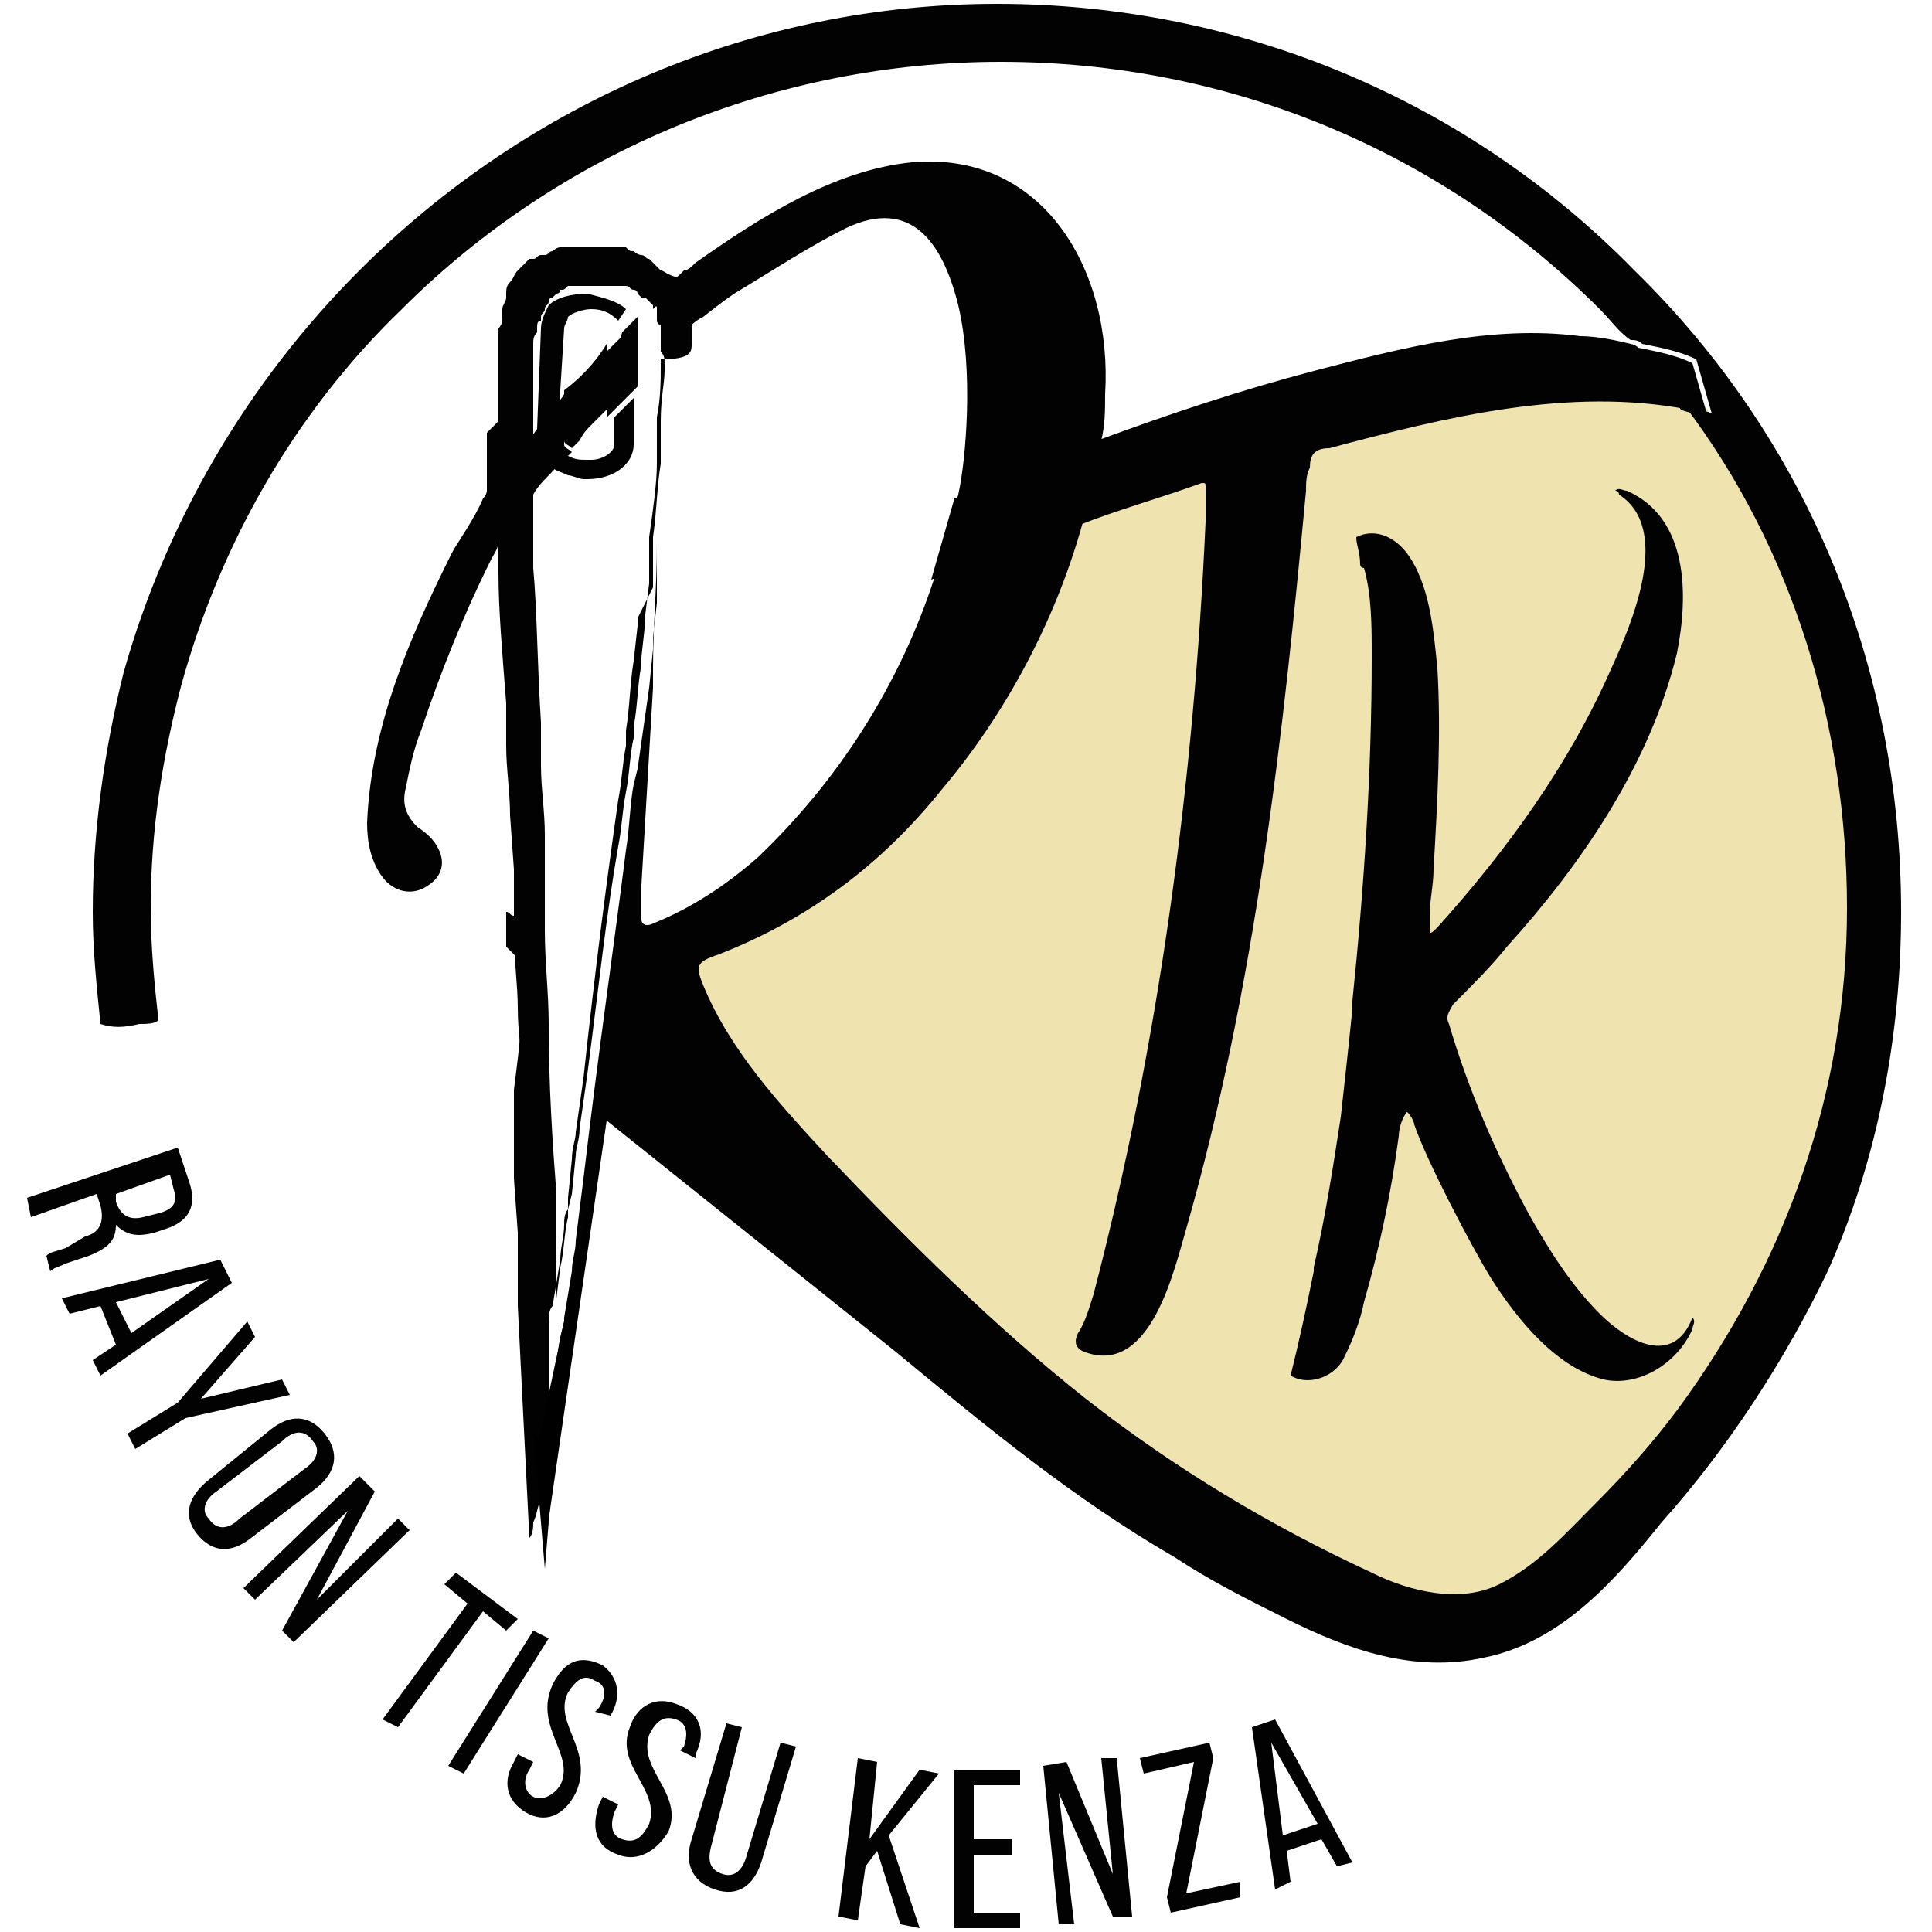
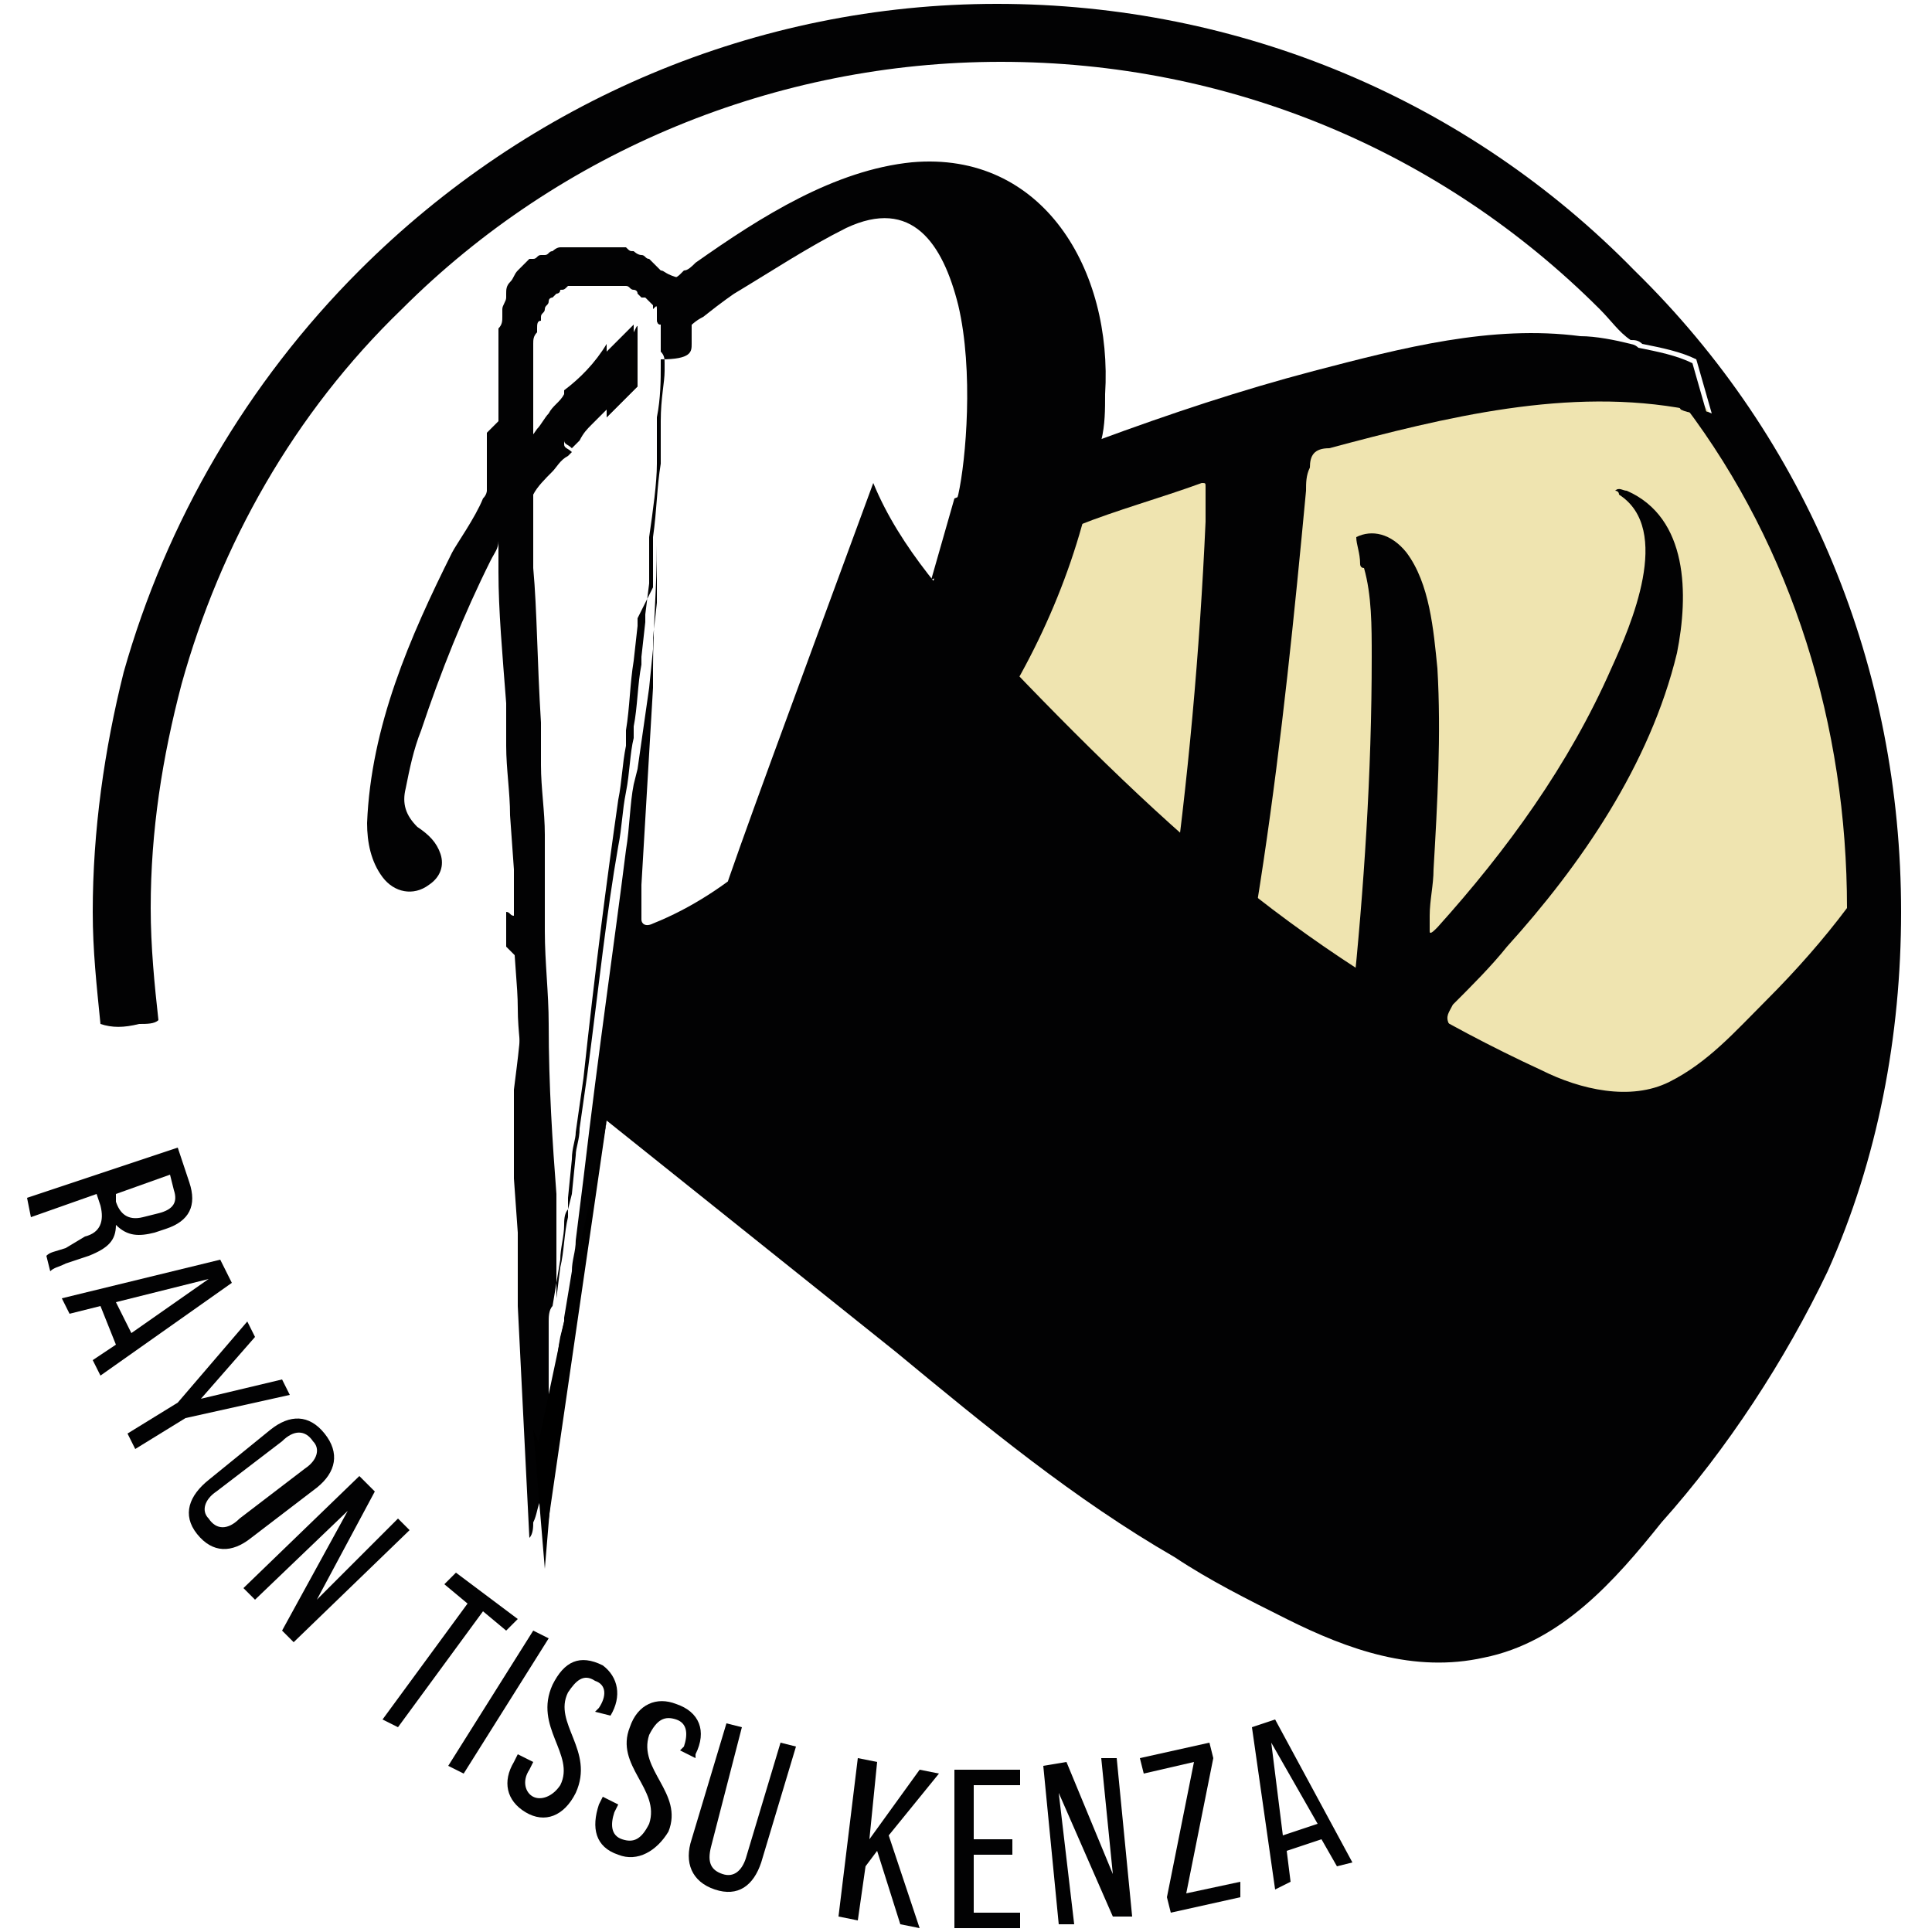
<svg xmlns="http://www.w3.org/2000/svg" version="1.1" id="Calque_1" x="0px" y="0px" viewBox="0 0 50 50" style="enable-background:new 0 0 50 50;" xml:space="preserve">
  <style type="text/css">
	.st0{fill:#EFE4B0;}
	.st1{fill:#020203;}
</style>
  <g>
    <path class="st0" d="M33.1,11.2l-6.4,1.2l-2.8,6.3l-3.3,3.7c0,0-2.3,1.4-2.7,1.8c-0.4,0.4-1.1,3.1-1.1,3.1L30,38.8l8.1,3.3l2.7-1.5   l6.1-8.3l1.9-9.2l-2.5-9.7l-2.8-3.7c0,0-3.7-0.4-4.1-0.4C39,9.4,33.1,11.2,33.1,11.2z" />
    <g>
      <path class="st1" d="M4.9,30.6c0.2,0.6,0,1-0.6,1.2L4,31.9c-0.4,0.1-0.7,0.1-1-0.2c0,0.4-0.2,0.6-0.7,0.8l-0.6,0.2    c-0.2,0.1-0.3,0.1-0.4,0.2l-0.1-0.4c0.1-0.1,0.2-0.1,0.5-0.2L2.2,32c0.4-0.1,0.5-0.4,0.4-0.8l-0.1-0.3l-1.7,0.6L0.7,31l3.9-1.3    L4.9,30.6z M3,31.1c0.1,0.3,0.3,0.5,0.7,0.4l0.4-0.1c0.4-0.1,0.5-0.3,0.4-0.6l-0.1-0.4l-1.4,0.5L3,31.1z" />
      <path class="st1" d="M2.6,33.8L1.8,34l-0.2-0.4l4.1-1L6,33.2l-3.4,2.4l-0.2-0.4L3,34.8L2.6,33.8z M3,33.7l0.4,0.8l2-1.4L3,33.7z" />
      <path class="st1" d="M4.6,36.3l1.8-2.1l0.2,0.4l-1.4,1.6l2.1-0.5l0.2,0.4l-2.7,0.6l-1.3,0.8l-0.2-0.4L4.6,36.3z" />
      <path class="st1" d="M7,37c0.5-0.4,1-0.4,1.4,0.1c0.4,0.5,0.3,1-0.2,1.4l-1.7,1.3c-0.5,0.4-1,0.4-1.4-0.1c-0.4-0.5-0.2-1,0.3-1.4    L7,37z M5.6,38.6c-0.3,0.2-0.4,0.5-0.2,0.7c0.2,0.3,0.5,0.3,0.8,0l1.7-1.3c0.3-0.2,0.4-0.5,0.2-0.7c-0.2-0.3-0.5-0.3-0.8,0    L5.6,38.6z" />
      <path class="st1" d="M6.6,41.4l-0.3-0.3l3-2.9l0.4,0.4l-1.5,2.8l2.1-2.1l0.3,0.3l-3,2.9l-0.3-0.3L9,39.1L6.6,41.4z" />
      <path class="st1" d="M9.9,44.5l2.2-3L11.5,41l0.3-0.3l1.6,1.2l-0.3,0.3l-0.6-0.5l-2.2,3L9.9,44.5z" />
      <path class="st1" d="M14.2,42.4l-2.2,3.5l-0.4-0.2l2.2-3.5L14.2,42.4z" />
      <path class="st1" d="M15.8,44.4L15.8,44.4l-0.4-0.1l0.1-0.1c0.2-0.3,0.2-0.6-0.1-0.7c-0.3-0.2-0.5,0-0.7,0.3    c-0.4,0.8,0.7,1.5,0.2,2.6c-0.3,0.6-0.8,0.8-1.3,0.5s-0.6-0.8-0.3-1.3l0.1-0.2l0.4,0.2l-0.1,0.2c-0.2,0.3-0.1,0.6,0.1,0.7    s0.5,0,0.7-0.3c0.4-0.8-0.7-1.5-0.2-2.6c0.3-0.6,0.7-0.8,1.3-0.5C16,43.4,16.1,43.9,15.8,44.4z" />
      <path class="st1" d="M18,45.4l0,0.1l-0.4-0.2l0.1-0.1c0.1-0.3,0.1-0.6-0.2-0.7c-0.3-0.1-0.5,0-0.7,0.4c-0.3,0.9,0.9,1.5,0.5,2.5    C17,47.9,16.5,48.2,16,48c-0.6-0.2-0.7-0.7-0.5-1.3l0.1-0.2l0.4,0.2l-0.1,0.2c-0.1,0.3-0.1,0.6,0.2,0.7c0.3,0.1,0.5,0,0.7-0.4    c0.3-0.9-0.9-1.5-0.5-2.5c0.2-0.6,0.7-0.8,1.2-0.6C18.1,44.3,18.3,44.8,18,45.4z" />
      <path class="st1" d="M18.4,47.8c-0.1,0.4,0,0.6,0.3,0.7c0.3,0.1,0.5-0.1,0.6-0.4l0.9-3l0.4,0.1l-0.9,3c-0.2,0.6-0.6,0.9-1.2,0.7    c-0.6-0.2-0.8-0.7-0.6-1.3l0.9-3l0.4,0.1L18.4,47.8z" />
      <path class="st1" d="M22.7,47.9l-0.3,0.4l-0.2,1.4l-0.5-0.1l0.5-4.1l0.5,0.1l-0.2,2l1.3-1.8l0.5,0.1L23,47.5l0.8,2.4l-0.5-0.1    L22.7,47.9z" />
      <path class="st1" d="M26.2,47.6l0,0.4l-1,0l0,1.5l1.2,0l0,0.4l-1.7,0l0-4.1l1.7,0l0,0.4l-1.2,0l0,1.4L26.2,47.6z" />
      <path class="st1" d="M27.8,49.8l-0.4,0L27,45.7l0.6-0.1l1.2,2.9l-0.3-3l0.4,0l0.4,4.1l-0.5,0l-1.4-3.2L27.8,49.8z" />
      <path class="st1" d="M32.1,49.1l-1.8,0.4l-0.1-0.4l0.7-3.5l-1.3,0.3l-0.1-0.4l1.8-0.4l0.1,0.4L30.7,49l1.4-0.3L32.1,49.1z" />
      <path class="st1" d="M33.3,47.9l0.1,0.8L33,48.9l-0.6-4.2l0.6-0.2l2,3.7l-0.4,0.1l-0.4-0.7L33.3,47.9z M33.2,47.5l0.9-0.3    l-1.2-2.1L33.2,47.5z" />
    </g>
    <path class="st1" d="M42.2,8.9c-0.4-0.1-0.9-0.2-1.3-0.2c-2.3-0.3-4.6,0.3-6.9,0.9c-1.9,0.5-3.7,1.1-5.6,1.8   c-1.2,0.5-2.5,1-3.7,1.5c0,0,0,0,0,0c-0.2,0.7-0.4,1.4-0.6,2.1c1.3-0.5,2.5-1,3.8-1.4c1-0.4,2.1-0.7,3.2-1.1c0.1,0,0.1,0,0.1,0.1   c0,0.3,0,0.6,0,0.9c-0.3,6.7-1.2,13.5-2.9,20c-0.1,0.3-0.2,0.7-0.4,1c-0.1,0.2-0.1,0.4,0.2,0.5c1.7,0.6,2.3-2.2,2.6-3.2   c1.8-6.3,2.5-12.7,3.1-19.1c0-0.2,0-0.4,0.1-0.6c0-0.3,0.1-0.5,0.5-0.5c3-0.8,6.2-1.6,9.3-1C43.1,10,42.7,9.4,42.2,8.9z" />
    <path class="st1" d="M44.2,10.8c-0.2-0.1-0.5-0.1-0.7-0.2c-0.4-0.6-0.9-1.2-1.4-1.7c0.1,0,0.2,0,0.3,0.1c0.5,0.1,1,0.2,1.4,0.4   L44.2,10.8z" />
    <g>
      <path class="st1" d="M43.8,34.1L43.8,34.1c-0.5,1.3-1.7,0.6-2.4-0.1c-0.8-0.8-1.4-1.8-1.9-2.7c-0.8-1.5-1.5-3.1-2-4.8    c-0.1-0.2,0-0.3,0.1-0.5c0.5-0.5,1-1,1.4-1.5c1.9-2.1,3.7-4.7,4.4-7.6c0.3-1.5,0.3-3.5-1.3-4.2c-0.1,0-0.2-0.1-0.3,0c0,0,0,0,0,0    c0,0,0.1,0,0.1,0.1c1.4,0.9,0.3,3.4-0.2,4.5c-1.1,2.5-2.7,4.7-4.5,6.7c-0.1,0.1-0.2,0.2-0.2,0.1c0-0.1,0-0.3,0-0.4    c0-0.4,0.1-0.8,0.1-1.2c0.1-1.7,0.2-3.5,0.1-5.2c-0.1-1-0.2-2.2-0.8-3c-0.4-0.5-0.9-0.6-1.3-0.4c0,0.2,0.1,0.4,0.1,0.7    c0,0,0,0.1,0.1,0.1c0.2,0.7,0.2,1.5,0.2,2.3c0,3-0.2,6-0.5,8.9c0,0.1,0,0.2,0,0.2c-0.1,1-0.2,1.9-0.3,2.8c0,0,0,0,0,0    c-0.2,1.3-0.4,2.6-0.7,3.9c0,0,0,0,0,0.1c0,0,0,0,0,0c-0.2,1-0.4,1.9-0.6,2.7c0.5,0.3,1.2,0,1.4-0.5c0.2-0.4,0.4-0.9,0.5-1.4    c0.4-1.4,0.7-2.8,0.9-4.3c0-0.2,0.1-0.5,0.2-0.6c0-0.1,0.2,0.2,0.2,0.3c0.3,0.9,1.5,3.2,2,4c0.7,1.1,1.7,2.3,2.9,2.6    c0.9,0.2,1.9-0.4,2.3-1.3C43.8,34.3,43.9,34.2,43.8,34.1z" />
    </g>
-     <path class="st1" d="M15.7,29c2.5,2,5,4,7.5,6c2.3,1.9,4.6,3.8,7.2,5.3c0.9,0.6,1.9,1.1,2.9,1.6c1.6,0.8,3.3,1.4,5.1,1   c2-0.4,3.4-2,4.6-3.5c1.7-1.9,3.2-4.2,4.3-6.5c1.3-2.9,1.9-6.1,1.9-9.3c0-6.3-2.4-12.2-6.9-16.6C38,2.6,32.1,0.1,25.8,0.1   C19.6,0.1,13.7,2.6,9.3,7c-2.9,2.9-5,6.5-6.1,10.4c-0.5,2-0.8,4.1-0.8,6.2c0,1,0.1,1.9,0.2,2.9c0.3,0.1,0.6,0.1,1,0   c0.2,0,0.4,0,0.5-0.1c-0.1-0.9-0.2-1.9-0.2-2.9c0-2,0.3-3.9,0.8-5.8c1-3.6,2.9-7,5.7-9.7c4.1-4.1,9.7-6.4,15.5-6.4   c5.9,0,11.4,2.3,15.5,6.4c0.3,0.3,0.5,0.6,0.8,0.8c0.1,0,0.2,0,0.3,0.1c0.5,0.1,1,0.2,1.4,0.4l0.4,1.4c-0.2-0.1-0.5-0.1-0.7-0.2   c2.8,3.7,4.2,8.3,4.2,13c0,4.8-1.6,9.2-4.4,13c-0.6,0.8-1.3,1.6-2.1,2.4c-0.8,0.8-1.5,1.6-2.5,2.1c-1,0.5-2.3,0.2-3.3-0.3   c-2.6-1.2-5.1-2.7-7.4-4.5c-2.4-1.9-4.6-4.1-6.7-6.3c-1.2-1.3-2.5-2.7-3.2-4.4C18,25,18,24.9,18.6,24.7c2.3-0.9,4.2-2.3,5.8-4.3   c1.6-1.9,2.9-4.3,3.6-6.8c0.2-0.7,0.4-1.5,0.5-2.2c0.1-0.4,0.1-0.8,0.1-1.2C28.8,7,27,3.9,23.6,4.2c-2,0.2-3.9,1.4-5.6,2.6   C17.9,6.9,17.8,7,17.7,7c0,0,0,0-0.1,0.1c-0.1,0.1-0.2,0.1-0.2,0.2c0,0,0,0,0,0c0,0,0,0,0,0c-0.1,0-0.1,0.1-0.2,0.1   c0,0,0,0-0.1,0.1c-0.1,0.1-0.2,0.1-0.2,0.2c0,0,0,0.1,0,0.1l0,0c0,0,0,0,0,0C17,7.9,17,7.9,17,8c0,0,0,0,0,0.1c0,0,0,0,0,0   c0,0,0,0,0,0c0,0,0,0,0,0.1c0,0,0,0,0,0c0,0.1,0,0.2,0.1,0.2c0,0,0,0.1,0,0.1c0,0.1,0,0.2,0,0.3c0,0,0,0,0,0c0,0,0,0,0,0   c0,0,0,0,0,0.1v0c0,0.1,0,0.1,0,0.2v0c0.1-0.1,0.2-0.2,0.4-0.3c0.1-0.1,0.2-0.2,0.2-0.2c0.2-0.2,0.3-0.3,0.5-0.4   C18.7,7.8,19,7.6,19,7.6c0,0,0,0,0,0C20,7,20.9,6.4,21.9,5.9c1.7-0.8,2.5,0.4,2.9,2c0.4,1.7,0.2,4,0,4.9c0,0,0,0,0,0   c-0.2,0.7-0.4,1.4-0.6,2.1c-0.9,2.8-2.5,5.3-4.6,7.3c-0.8,0.7-1.7,1.3-2.7,1.7c-0.2,0.1-0.3,0-0.3-0.1c0,0,0-0.1,0-0.1   c0-0.3,0-0.5,0-0.8c0.1-1.7,0.2-3.4,0.3-5.1c0-0.2,0-0.4,0-0.5v0c0-1.1,0.1-2.1,0.1-3.2c0,0,0,0.1,0,0.1l0,0c0,0.1,0,0.1,0,0.2   c0,0.1,0,0.2,0,0.3l0,0.4c0,0.1,0,0.2,0,0.4c0,0,0,0.1,0,0.1l-0.1,0.9c0,0.1,0,0.2,0,0.3l-0.1,1c-0.1,0.7-0.2,1.4-0.3,2.1l-0.1,0.4   c-0.1,0.5-0.1,1.1-0.2,1.7l0,0c0,0,0,0,0,0c-0.3,2.4-0.7,5.1-1.1,8.5l-0.2,1.6c0,0.3-0.1,0.5-0.1,0.8l-0.2,1.2c0,0,0,0,0,0.1   l-0.1,0.4c-0.1,0.5-0.1,1-0.2,1.5l-0.1,0.9c0,0,0-0.1,0-0.1c0,0,0-0.1,0-0.1l0-0.3c0-0.2,0-0.4,0-0.7l0-0.3c0-0.1,0-0.3,0-0.5   c0,0,0,0,0,0L14,34c-0.1-1.6-0.2-3.3-0.3-5.2l0,0c-0.1-0.9-0.1-1.9-0.2-2.8c0,0,0,0,0,0l0-0.1c0,0.8-0.1,1.5-0.2,2.3   c0,0.1,0,0.2,0,0.3l0,0.6c0,0.1,0,0.2,0,0.2l0,0.5c0,0.2,0,0.4,0,0.7l0.1,1.4c0,0.1,0,0.3,0,0.4l0,0.3l0,0.4c0,0.1,0,0.1,0,0.2   l0,0.3l0,0.1l0,0.2l0.3,6c0.1-0.1,0.1-0.3,0.1-0.4l0,0c0.1-0.2,0.1-0.4,0.2-0.6L15.7,29z" />
+     <path class="st1" d="M15.7,29c2.5,2,5,4,7.5,6c2.3,1.9,4.6,3.8,7.2,5.3c0.9,0.6,1.9,1.1,2.9,1.6c1.6,0.8,3.3,1.4,5.1,1   c2-0.4,3.4-2,4.6-3.5c1.7-1.9,3.2-4.2,4.3-6.5c1.3-2.9,1.9-6.1,1.9-9.3c0-6.3-2.4-12.2-6.9-16.6C38,2.6,32.1,0.1,25.8,0.1   C19.6,0.1,13.7,2.6,9.3,7c-2.9,2.9-5,6.5-6.1,10.4c-0.5,2-0.8,4.1-0.8,6.2c0,1,0.1,1.9,0.2,2.9c0.3,0.1,0.6,0.1,1,0   c0.2,0,0.4,0,0.5-0.1c-0.1-0.9-0.2-1.9-0.2-2.9c0-2,0.3-3.9,0.8-5.8c1-3.6,2.9-7,5.7-9.7c4.1-4.1,9.7-6.4,15.5-6.4   c5.9,0,11.4,2.3,15.5,6.4c0.3,0.3,0.5,0.6,0.8,0.8c0.1,0,0.2,0,0.3,0.1c0.5,0.1,1,0.2,1.4,0.4l0.4,1.4c-0.2-0.1-0.5-0.1-0.7-0.2   c2.8,3.7,4.2,8.3,4.2,13c-0.6,0.8-1.3,1.6-2.1,2.4c-0.8,0.8-1.5,1.6-2.5,2.1c-1,0.5-2.3,0.2-3.3-0.3   c-2.6-1.2-5.1-2.7-7.4-4.5c-2.4-1.9-4.6-4.1-6.7-6.3c-1.2-1.3-2.5-2.7-3.2-4.4C18,25,18,24.9,18.6,24.7c2.3-0.9,4.2-2.3,5.8-4.3   c1.6-1.9,2.9-4.3,3.6-6.8c0.2-0.7,0.4-1.5,0.5-2.2c0.1-0.4,0.1-0.8,0.1-1.2C28.8,7,27,3.9,23.6,4.2c-2,0.2-3.9,1.4-5.6,2.6   C17.9,6.9,17.8,7,17.7,7c0,0,0,0-0.1,0.1c-0.1,0.1-0.2,0.1-0.2,0.2c0,0,0,0,0,0c0,0,0,0,0,0c-0.1,0-0.1,0.1-0.2,0.1   c0,0,0,0-0.1,0.1c-0.1,0.1-0.2,0.1-0.2,0.2c0,0,0,0.1,0,0.1l0,0c0,0,0,0,0,0C17,7.9,17,7.9,17,8c0,0,0,0,0,0.1c0,0,0,0,0,0   c0,0,0,0,0,0c0,0,0,0,0,0.1c0,0,0,0,0,0c0,0.1,0,0.2,0.1,0.2c0,0,0,0.1,0,0.1c0,0.1,0,0.2,0,0.3c0,0,0,0,0,0c0,0,0,0,0,0   c0,0,0,0,0,0.1v0c0,0.1,0,0.1,0,0.2v0c0.1-0.1,0.2-0.2,0.4-0.3c0.1-0.1,0.2-0.2,0.2-0.2c0.2-0.2,0.3-0.3,0.5-0.4   C18.7,7.8,19,7.6,19,7.6c0,0,0,0,0,0C20,7,20.9,6.4,21.9,5.9c1.7-0.8,2.5,0.4,2.9,2c0.4,1.7,0.2,4,0,4.9c0,0,0,0,0,0   c-0.2,0.7-0.4,1.4-0.6,2.1c-0.9,2.8-2.5,5.3-4.6,7.3c-0.8,0.7-1.7,1.3-2.7,1.7c-0.2,0.1-0.3,0-0.3-0.1c0,0,0-0.1,0-0.1   c0-0.3,0-0.5,0-0.8c0.1-1.7,0.2-3.4,0.3-5.1c0-0.2,0-0.4,0-0.5v0c0-1.1,0.1-2.1,0.1-3.2c0,0,0,0.1,0,0.1l0,0c0,0.1,0,0.1,0,0.2   c0,0.1,0,0.2,0,0.3l0,0.4c0,0.1,0,0.2,0,0.4c0,0,0,0.1,0,0.1l-0.1,0.9c0,0.1,0,0.2,0,0.3l-0.1,1c-0.1,0.7-0.2,1.4-0.3,2.1l-0.1,0.4   c-0.1,0.5-0.1,1.1-0.2,1.7l0,0c0,0,0,0,0,0c-0.3,2.4-0.7,5.1-1.1,8.5l-0.2,1.6c0,0.3-0.1,0.5-0.1,0.8l-0.2,1.2c0,0,0,0,0,0.1   l-0.1,0.4c-0.1,0.5-0.1,1-0.2,1.5l-0.1,0.9c0,0,0-0.1,0-0.1c0,0,0-0.1,0-0.1l0-0.3c0-0.2,0-0.4,0-0.7l0-0.3c0-0.1,0-0.3,0-0.5   c0,0,0,0,0,0L14,34c-0.1-1.6-0.2-3.3-0.3-5.2l0,0c-0.1-0.9-0.1-1.9-0.2-2.8c0,0,0,0,0,0l0-0.1c0,0.8-0.1,1.5-0.2,2.3   c0,0.1,0,0.2,0,0.3l0,0.6c0,0.1,0,0.2,0,0.2l0,0.5c0,0.2,0,0.4,0,0.7l0.1,1.4c0,0.1,0,0.3,0,0.4l0,0.3l0,0.4c0,0.1,0,0.1,0,0.2   l0,0.3l0,0.1l0,0.2l0.3,6c0.1-0.1,0.1-0.3,0.1-0.4l0,0c0.1-0.2,0.1-0.4,0.2-0.6L15.7,29z" />
    <path class="st1" d="M13.4,23.7c0,0-0.1,0-0.1,0c-0.1,0-0.1-0.1-0.2-0.1l0,0.4c0,0.2,0,0.3,0,0.5c0.1,0.1,0.2,0.2,0.3,0.3   L13.4,23.7z" />
    <path class="st1" d="M13.8,12.8c0.1-0.2,0.3-0.4,0.5-0.6c0.1-0.1,0.2-0.3,0.4-0.4c0,0,0.1-0.1,0.1-0.1c-0.1-0.1-0.2-0.1-0.2-0.2   l0-0.7l0-0.6c0,0,0,0,0,0c-0.1,0.2-0.3,0.3-0.4,0.5c-0.1,0.1-0.2,0.3-0.3,0.4c0,0,0,0,0,0v0c-0.2,0.3-0.5,0.6-0.7,0.8   c-0.1,0.2-0.2,0.3-0.3,0.4c0-0.4,0-0.7,0-1.1c0-0.1,0-0.2,0-0.3c-0.1,0.1-0.2,0.2-0.3,0.3c0,0.1,0,0.2,0,0.3c0,0.4,0,0.8,0,1.2   c0,0,0,0,0,0c0,0,0,0,0,0c0,0,0,0,0,0c0,0,0,0,0,0c0,0,0,0.1-0.1,0.2c-0.2,0.5-0.7,1.2-0.8,1.4c-1.1,2.2-2.1,4.5-2.2,7   c0,0.5,0.1,1,0.4,1.4c0.3,0.4,0.8,0.5,1.2,0.2c0.3-0.2,0.4-0.5,0.3-0.8c-0.1-0.3-0.3-0.5-0.6-0.7c-0.3-0.3-0.4-0.6-0.3-1   c0.1-0.5,0.2-1,0.4-1.5c0.5-1.5,1.1-3,1.8-4.4c0.1-0.2,0.2-0.3,0.2-0.5c0,0,0,0,0,0c0,0,0,0,0,0c0,0,0,0,0,0c0,0,0,0,0,0   c0,0,0,0,0,0c0.1-0.2,0.2-0.3,0.3-0.5C13.4,13.4,13.6,13.1,13.8,12.8z" />
    <path class="st1" d="M16.5,8.5C16.5,8.5,16.5,8.5,16.5,8.5l0,0.3l0,0l0,1.2l0,0l0,0c-0.1,0.1-0.2,0.2-0.4,0.4c0,0,0,0-0.1,0.1   c-0.1,0.1-0.2,0.2-0.3,0.3c0,0,0,0,0,0l0-1.1l0-0.6l0,0c0.1-0.1,0.2-0.2,0.3-0.3c0,0,0,0,0,0c0,0,0,0,0.1-0.1c0,0,0.1-0.1,0.1-0.1   c0.1-0.1,0.1-0.1,0.2-0.2c0,0,0,0,0,0.1c0,0,0,0.1,0,0.1c0,0,0,0,0,0C16.5,8.4,16.5,8.4,16.5,8.5C16.5,8.5,16.5,8.5,16.5,8.5z" />
    <path class="st1" d="M16.5,8.8l0,1.2l0,0l0,0c-0.1,0.1-0.2,0.2-0.4,0.4c0,0,0,0-0.1,0.1c-0.1,0.1-0.2,0.2-0.3,0.3l0-0.7l0-0.6   C15.8,9.2,15.9,9.1,16,9c0,0,0,0,0,0c0,0,0,0,0,0c0,0,0,0,0.1-0.1c0.1-0.1,0.2-0.2,0.3-0.3L16.5,8.8C16.5,8.7,16.5,8.7,16.5,8.8   C16.5,8.7,16.5,8.8,16.5,8.8z" />
    <path class="st1" d="M17.9,8.9L17.9,8.9L17.9,8.9C17.9,8.9,17.9,8.8,17.9,8.9c0-0.1,0-0.1,0-0.1c0,0,0,0,0-0.1c0,0,0,0,0,0   c0,0,0-0.1,0-0.1c0-0.1,0-0.1,0-0.2c0,0,0,0,0,0c0,0,0-0.1,0-0.1c0-0.1,0-0.2-0.1-0.3l0,0c0,0,0-0.1,0-0.1c0,0,0-0.1,0-0.1   c0,0,0,0,0,0c0,0,0,0,0,0c0,0,0-0.1,0-0.1l0,0c0,0,0,0,0-0.1c0-0.1-0.1-0.2-0.1-0.2c0,0,0,0,0-0.1c0,0,0,0-0.1-0.1l0,0   C17.2,7.1,17.2,7,17.1,7c0,0-0.1-0.1-0.1-0.1c0,0-0.1-0.1-0.1-0.1l0,0c0,0,0,0-0.1-0.1c-0.1,0-0.1-0.1-0.2-0.1l0,0c0,0,0,0,0,0   c-0.1,0-0.2-0.1-0.2-0.1c0,0,0,0,0,0l0,0c-0.1,0-0.1,0-0.2-0.1c0,0-0.1,0-0.1,0c-0.1,0-0.1,0-0.1,0c0,0,0,0-0.1,0c0,0-0.1,0-0.1,0   c0,0,0,0-0.1,0c-0.1,0-0.1,0-0.2,0h0c0,0-0.1,0-0.1,0h0l0,0c0,0,0,0-0.1,0h0l0,0c0,0,0,0,0,0l0,0c0,0-0.1,0-0.1,0l0,0   c-0.1,0-0.1,0-0.1,0c0,0,0,0,0,0h0c0,0-0.1,0-0.1,0c0,0,0,0-0.1,0c0,0-0.1,0-0.1,0c0,0,0,0-0.1,0c-0.1,0-0.1,0-0.2,0l0,0   c0,0,0,0,0,0c-0.1,0-0.2,0.1-0.2,0.1c0,0,0,0,0,0l0,0c-0.1,0-0.1,0.1-0.2,0.1c0,0-0.1,0-0.1,0l0,0c-0.1,0-0.1,0.1-0.2,0.1   c0,0,0,0-0.1,0c0,0,0,0,0,0c0,0-0.1,0.1-0.2,0.2l0,0c0,0,0,0-0.1,0.1c-0.1,0.1-0.1,0.2-0.2,0.3c0,0,0,0,0,0l0,0   c-0.1,0.1-0.1,0.2-0.1,0.3c0,0,0,0.1,0,0.1l0,0c0,0.1-0.1,0.2-0.1,0.3c0,0,0,0.1,0,0.2c0,0.1,0,0.2-0.1,0.3l0,0c0,0,0,0.1,0,0.1   c0,0.2,0,0.4,0,0.5c0,0,0,0.1,0,0.1l0,0.2c0,0.4,0,1,0,1.7c0,0.1,0,0.2,0,0.3c0,0.4,0,0.8,0,1.2c0,0,0,0,0,0c0,0,0,0,0,0   c0,0,0,0,0,0c0,0,0,0.1,0,0.1c0,0.2,0,0.4,0,0.5c0,0.3,0,0.6,0,1c0,0.1,0,0.1,0,0.2v0c0,0,0,0,0,0c0,0.1,0,0.3,0,0.4v0   c0,1,0.1,2.1,0.2,3.4l0,0.3c0,0.2,0,0.5,0,0.7l0,0.1c0,0.6,0.1,1.2,0.1,1.8l0.1,1.4c0,0,0,0,0,0l0,0.8l0,0.4c0,0.2,0,0.3,0,0.5   c0,0.6,0.1,1.3,0.1,1.9l0,0c0,0.6,0.1,1.1,0.1,1.7c0,0.1,0,0.2,0,0.3l0,0.6c0,0.1,0,0.2,0,0.2l0,0.5c0,0.2,0,0.4,0,0.7   c0,0.1,0,0.3,0,0.4l0.1,0.9c0,0,0,0,0,0c0,0.1,0,0.3,0,0.4l0,0.3l0,0.4c0,0.1,0,0.1,0,0.2l0,0.3l0,0.1c0,0,0,0,0,0c0,0,0,0.1,0,0.1   c0,0.1,0,0.2,0,0.4c0,0.1,0,0.3,0,0.4l0,0.4c0,0.1,0,0.2,0,0.2c0,0,0,0,0,0c0,0.1,0,0.2,0,0.3l0,0.7c0,0.2,0,0.3,0,0.4   c0,0.2,0,0.3,0,0.4l0.1,2.8l0,0.4l0.1-0.8l0,0l0.3-2.2c0,0,0,0,0-0.1l0,0c0,0,0,0,0-0.1l0.1-1c0-0.1,0-0.2,0-0.3c0-0.1,0-0.2,0-0.4   c0-0.1,0-0.1,0-0.2l0-0.1c0-0.1,0-0.1,0-0.2l0,0c0-0.1,0-0.3,0.1-0.4l0.2-1.2c0-0.3,0.1-0.6,0.1-0.9c0,0,0,0,0,0   c0-0.1,0-0.3,0.1-0.4l0.1-0.4c0,0,0,0,0,0l0.1-1c0-0.2,0.1-0.4,0.1-0.7l0.2-1.4c0.3-2.3,0.5-4.2,0.8-5.9c0.1-0.5,0.1-0.9,0.2-1.4   l0,0c0.1-0.5,0.1-1,0.2-1.4l0-0.3v0l0,0c0,0,0,0,0,0c0.1-0.5,0.1-1.1,0.2-1.6v0c0-0.1,0-0.1,0-0.2l0.1-0.9c0-0.1,0-0.2,0-0.2   l0.1-0.8c0,0,0-0.1,0-0.1c0-0.1,0-0.2,0-0.3l0-0.4c0-0.1,0-0.2,0-0.3c0-0.1,0-0.1,0-0.1l0,0c0.1-0.7,0.2-1.4,0.2-1.9l0-0.2   c0-0.1,0-0.2,0-0.3l0,0c0-0.1,0-0.2,0-0.4c0,0,0,0,0,0l0,0c0-0.1,0-0.2,0-0.3c0,0,0,0,0,0c0.1-0.5,0.1-1,0.1-1.3c0,0,0,0,0,0   c0-0.1,0-0.1,0-0.2C17.9,9.3,17.9,9.1,17.9,8.9z M17.2,9.4L17.2,9.4c0,0.1,0,0.1,0,0.2l0,0c0,0.3-0.1,0.7-0.1,1.3l0,0   c0,0.1,0,0.2,0,0.3c0,0,0,0,0,0l0,0c0,0.1,0,0.2,0,0.4l0,0c0,0.1,0,0.2,0,0.3l0,0.1c-0.1,0.6-0.1,1.2-0.2,1.9c0,0,0,0,0,0.1l0,0   c0,0,0,0.1,0,0.1c0,0.1,0,0.2,0,0.3l0,0.4c0,0.1,0,0.2,0,0.3c0,0,0,0.1,0,0.1L16.5,16c0,0.1,0,0.2,0,0.2l-0.1,0.9   c-0.1,0.6-0.1,1.2-0.2,1.8l0,0.4c-0.1,0.5-0.1,0.9-0.2,1.4l0,0c0,0,0,0,0,0c-0.3,2.1-0.6,4.4-0.9,7.2l-0.2,1.4   c0,0.2-0.1,0.4-0.1,0.7l-0.1,1c0,0,0,0,0,0.1l0,0.4c-0.1,0.4-0.1,0.9-0.2,1.3l-0.1,0.8c0,0,0-0.1,0-0.1c0,0,0-0.1,0-0.1l0-0.3   c0-0.2,0-0.4,0-0.6l0-0.3c0-0.1,0-0.3,0-0.4l0,0l0,0l0-0.9c-0.1-1.3-0.2-2.8-0.2-4.4l0,0c0-0.8-0.1-1.6-0.1-2.4c0,0,0,0,0,0l0-0.1   l0-0.8l0-0.9l0-0.7c0-0.6-0.1-1.2-0.1-1.8l0-0.1c0-0.2,0-0.5,0-0.7l0-0.3c-0.1-1.6-0.1-2.9-0.2-4c0-0.2,0-0.4,0-0.6v0   c0-0.1,0-0.2,0-0.3c0,0,0-0.1,0-0.1v0c0-0.2,0-0.4,0-0.6c0,0,0-0.1,0-0.1c0-0.1,0-0.2,0-0.3c0,0,0,0,0,0c0,0,0-0.1,0-0.1   c0,0,0,0,0,0c0-0.1,0-0.2,0-0.2c0-0.1,0-0.1,0-0.2c0-0.2,0-0.3,0-0.5c0-0.1,0-0.2,0-0.3c0-0.7,0-1.3,0-1.7v0l0-0.1c0,0,0-0.1,0-0.1   c0-0.2,0-0.3,0-0.5c0,0,0-0.1,0-0.1l0,0c0-0.1,0-0.2,0.1-0.3c0,0,0-0.1,0-0.1c0-0.1,0-0.2,0.1-0.2l0,0c0,0,0,0,0-0.1   c0-0.1,0.1-0.1,0.1-0.2c0,0,0,0,0,0v0c0-0.1,0.1-0.1,0.1-0.2c0,0,0,0,0,0l0,0l0,0c0-0.1,0.1-0.1,0.1-0.1l0,0c0,0,0,0,0,0   c0,0,0.1-0.1,0.1-0.1l0,0c0,0,0,0,0,0c0,0,0.1,0,0.1-0.1c0,0,0,0,0,0l0,0c0.1,0,0.1,0,0.2-0.1l0,0c0,0,0,0,0,0c0.1,0,0.1,0,0.1,0   c0,0,0,0,0.1,0c0,0,0.1,0,0.1,0l0,0c0,0,0,0,0,0c0,0,0.1,0,0.1,0l0,0c0,0,0.1,0,0.1,0h0c0,0,0.1,0,0.1,0c0,0,0,0,0,0l0.1,0l0.1,0   c0,0,0,0,0,0c0,0,0,0,0,0c0,0,0,0,0.1,0h0c0,0,0.1,0,0.1,0l0.1,0h0c0,0,0.1,0,0.1,0c0,0,0,0,0.1,0l0,0c0,0,0,0,0,0c0,0,0.1,0,0.1,0   c0,0,0,0,0,0l0,0c0,0,0.1,0,0.1,0l0,0c0,0,0,0,0,0c0.1,0,0.1,0.1,0.2,0.1l0,0c0,0,0,0,0,0c0,0,0.1,0,0.1,0.1c0,0,0,0,0,0l0,0   c0,0,0.1,0.1,0.1,0.1c0,0,0,0,0.1,0c0,0,0.1,0.1,0.1,0.1l0,0c0,0,0,0,0,0c0,0,0.1,0.1,0.1,0.1c0,0,0,0.1,0,0.1l0,0c0,0,0,0,0,0   C17,7.9,17,7.9,17,8c0,0,0,0,0,0.1c0,0,0,0,0,0c0,0,0,0,0,0c0,0,0,0,0,0.1c0,0,0,0,0,0c0,0.1,0,0.2,0.1,0.2c0,0,0,0.1,0,0.1   c0,0.1,0,0.2,0,0.3c0,0,0,0,0,0c0,0,0,0,0,0c0,0,0,0,0,0.1v0c0,0.1,0,0.1,0,0.2v0C17.2,9.2,17.2,9.3,17.2,9.4z" />
    <path class="st1" d="M15.7,8.9l0,0.6l0,1.1c0,0,0,0,0,0c-0.1,0.1-0.3,0.3-0.4,0.4c-0.1,0.1-0.2,0.2-0.3,0.4   c-0.1,0.1-0.1,0.1-0.2,0.2c-0.1-0.1-0.2-0.1-0.2-0.2l0-0.7l0-0.6C15,9.8,15.4,9.4,15.7,8.9C15.7,9,15.7,8.9,15.7,8.9z" />
    <path class="st1" d="M14,40" />
-     <path class="st1" d="M16.5,8.5C16.5,8.5,16.5,8.5,16.5,8.5c0,0,0-0.1,0-0.1c0,0,0,0,0,0c0,0,0-0.1,0-0.1c0,0,0,0,0-0.1c0,0,0,0,0,0   l-0.2,0.2c0,0-0.1,0.1-0.1,0.1c0,0,0,0-0.1,0.1c0,0,0,0,0,0v0L16,9l0,0v0L16,10.4c0,0,0,0,0.1-0.1c0.1-0.1,0.3-0.3,0.4-0.4   c0,0,0,0,0,0l0-1.2c0,0,0,0.1,0,0.1l0,0.2l0,0.8l0,0l0,0l0-1.1l0-0.2C16.5,8.6,16.5,8.5,16.5,8.5z M16.4,10.3   c-0.1,0.1-0.3,0.3-0.4,0.4c0,0,0,0-0.1,0.1c0,0,0,0,0,0l0,0.5l0,0.2c0,0.2-0.3,0.4-0.6,0.4c0,0-0.1,0-0.1,0c0,0,0,0,0,0   c-0.2,0-0.3,0-0.5-0.1c-0.2-0.1-0.3-0.2-0.3-0.4l0.1-1.3l0.1-1.6c0-0.1,0.1-0.2,0.1-0.3c0.1-0.1,0.4-0.2,0.6-0.2c0,0,0,0,0,0   c0.3,0,0.5,0.1,0.7,0.3L16.2,8c-0.2-0.2-0.6-0.3-1-0.4c-0.4,0-0.8,0.1-1,0.3C14.1,8.1,14,8.3,14,8.5l-0.1,2.6v0l0,0.3   c0,0.1,0,0.2,0,0.2c0.1,0.2,0.2,0.4,0.4,0.5c0.1,0.1,0.2,0.1,0.4,0.2c0.1,0,0.3,0.1,0.4,0.1h0.1c0.7,0,1.2-0.4,1.2-0.9l0-1   L16.4,10.3L16.4,10.3C16.4,10.3,16.4,10.3,16.4,10.3z" />
    <polygon points="15.7,29 14.1,40 13.9,37.5  " />
    <polyline points="13.8,37 14.1,40.6 14.3,38.2  " />
  </g>
</svg>